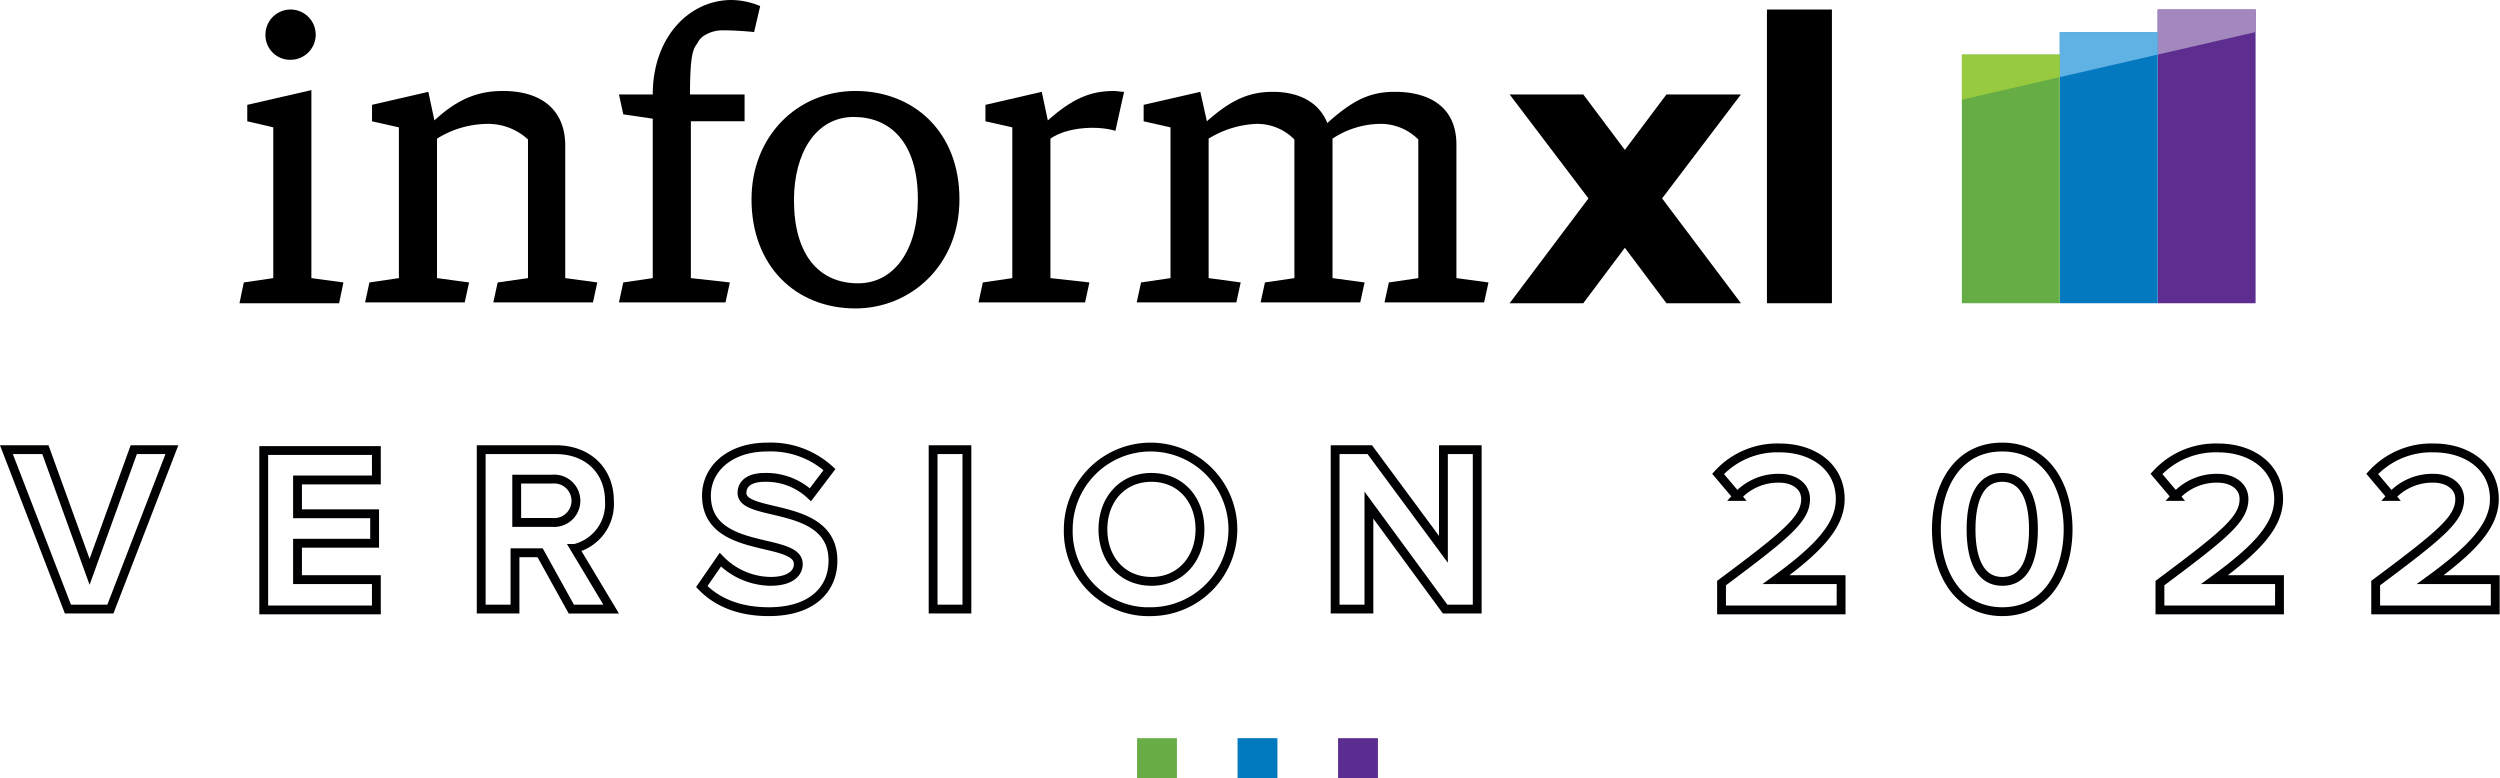
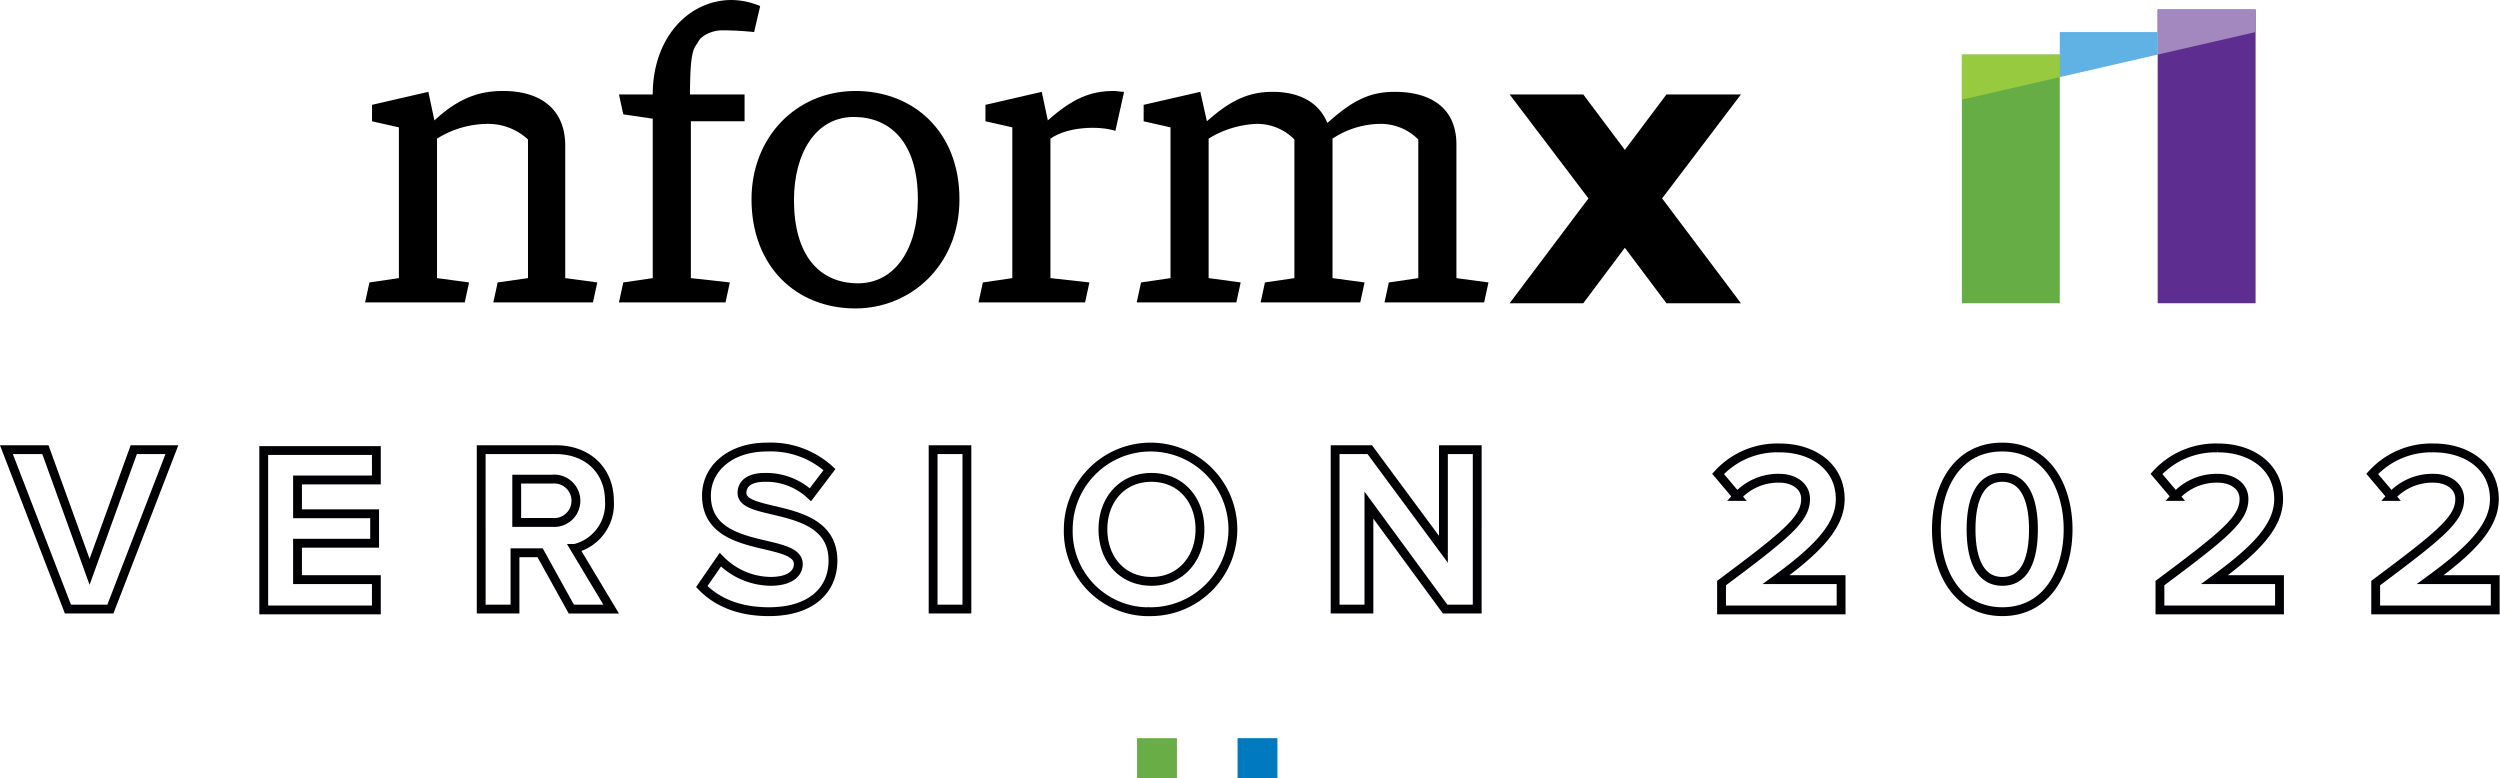
<svg xmlns="http://www.w3.org/2000/svg" viewBox="0 0 288.55 89.8">
  <defs>
    <style>.cls-1{fill:#5d2e8f;}.cls-2{fill:#0479bf;}.cls-3{fill:#67ad45;}.cls-4{fill:#a288bf;}.cls-5{fill:#60b2e4;}.cls-6{fill:#97ca3f;}.cls-7{fill:none;stroke:#000002;stroke-miterlimit:10.82;stroke-width:1.02px;}.cls-8{fill:#68ad45;}.cls-9{fill:#0079bf;}.cls-10{fill:#5c2d91;}</style>
  </defs>
  <g id="Layer_2" data-name="Layer 2">
    <g id="Layer_1-2" data-name="Layer 1">
      <rect class="cls-1" x="249.04" y="1.1" width="11.3" height="33.9" />
-       <rect class="cls-2" x="237.74" y="3.7" width="11.3" height="31.3" />
      <rect class="cls-3" x="226.44" y="6.3" width="11.3" height="28.7" />
      <polygon class="cls-4" points="249.04 1.1 249.04 6.3 260.34 3.7 260.34 1.1 249.04 1.1" />
      <polygon class="cls-5" points="237.74 3.7 237.74 8.9 249.04 6.3 249.04 3.7 237.74 3.7" />
      <polygon class="cls-6" points="226.44 6.3 226.44 11.5 237.74 8.9 237.74 6.3 226.44 6.3" />
      <path d="M98.74,35.6c-6.9,0-12-4.9-12-12.6,0-7.2,5.2-12.5,12-12.5,6.6,0,12,4.6,12,12.5,0,7.7-5.7,12.6-12,12.6m-.2-22.1c-4.4,0-6.9,4.2-6.9,9.6,0,6.2,2.8,9.6,7.4,9.6,4.2,0,6.9-3.9,6.9-9.7,0-6.7-3.3-9.5-7.4-9.5" />
      <path d="M138.54,10.6,132,12.1V14l3.1.7V32.1l-3.4.5-.5,2.3h11.5l.5-2.3-3.7-.5V16a11.39,11.39,0,0,1,5.5-1.7,6,6,0,0,1,4.4,1.8v16l-3.4.5-.5,2.3H157l.5-2.3-3.7-.5V16a10.15,10.15,0,0,1,5.4-1.7,6.11,6.11,0,0,1,4.5,1.8v16l-3.4.5-.5,2.3h11.5l.5-2.3-3.7-.5V16.7c0-4.5-3.3-6.1-7.1-6.1-2.7,0-4.7.8-7.8,3.6-1-2.5-3.4-3.6-6.3-3.6-2.7,0-4.8.9-7.6,3.4Z" />
-       <path d="M33.54,6.9A2.9,2.9,0,1,0,30.64,4a2.84,2.84,0,0,0,2.9,2.9" />
-       <polygon points="35.94 32.1 35.94 10.4 28.54 12.1 28.54 14 31.54 14.7 31.54 32.1 28.14 32.6 27.64 35 39.14 35 39.64 32.6 35.94 32.1" />
      <path d="M57.44,32.6l-.5,2.3h11.5l.5-2.3-3.7-.5V16.8c0-3.9-2.5-6.3-7.2-6.3-2.7,0-5.1.8-7.9,3.4l-.7-3.3-6.5,1.5V14l3.1.7V32.1l-3.4.5-.5,2.3h11.5l.5-2.3-3.7-.5V16a11.16,11.16,0,0,1,5.8-1.7,6.74,6.74,0,0,1,4.7,1.8v16Z" />
      <path d="M79.64,14h6.3V10.9h-6.3c0-5.3.5-5.3.9-6a2,2,0,0,1,.6-.7,3.93,3.93,0,0,1,2.3-.7c1.2,0,2.7.1,3.6.2l.7-3a8.84,8.84,0,0,0-3.3-.7c-4.9,0-9.1,4.3-9.1,10.9h-3.9l.5,2.3,3.4.5V32.1l-3.4.5-.5,2.3h12.3l.5-2.3-4.5-.5V14Z" />
      <path d="M128.54,10.5c-2.7,0-4.8.9-7.6,3.4l-.7-3.3-6.5,1.5V14l3.1.7V32.1l-3.4.5-.5,2.3h12.3l.5-2.3-4.5-.5V16c2-1.4,5.6-1.5,7.5-.9l1-4.5c-.4,0-.8-.1-1.2-.1" />
      <polygon points="200.94 10.9 192.34 10.9 187.54 17.3 182.74 10.9 174.24 10.9 183.34 22.9 174.24 35 182.74 35 187.54 28.6 192.34 35 200.94 35 191.84 22.9 200.94 10.9" />
-       <rect x="203.94" y="1.1" width="7.5" height="33.9" />
      <path class="cls-7" d="M288,70.3V66.9h-7.5c4.8-3.5,7.4-6.2,7.4-9.3,0-3.7-3.1-5.9-7-5.9a9.24,9.24,0,0,0-7.1,3l2.2,2.6a6.39,6.39,0,0,1,4.9-2.1c1.5,0,3,.8,3,2.4,0,2.3-2.2,4.1-9.7,9.7v3.1H288Zm-24.9,0V66.9h-7.5c4.8-3.5,7.4-6.2,7.4-9.3,0-3.7-3.1-5.9-7-5.9a9.24,9.24,0,0,0-7.1,3l2.2,2.6a6.39,6.39,0,0,1,4.9-2.1c1.5,0,3,.8,3,2.4,0,2.3-2.2,4.1-9.7,9.7v3.1h13.8Zm-32-3.2c-2.6,0-3.6-2.6-3.6-6s1-6,3.6-6,3.6,2.6,3.6,6S233.74,67.1,231.14,67.1Zm0,3.5c5.3,0,7.6-4.8,7.6-9.5s-2.3-9.5-7.6-9.5-7.6,4.7-7.6,9.5S225.84,70.6,231.14,70.6Zm-18.6-.3V66.9H205c4.8-3.5,7.4-6.2,7.4-9.3,0-3.7-3.1-5.9-7-5.9a9.24,9.24,0,0,0-7.1,3l2.2,2.6a6.39,6.39,0,0,1,4.9-2.1c1.5,0,3,.8,3,2.4,0,2.3-2.2,4.1-9.7,9.7v3.1h13.8Zm-42,0V51.9h-3.9V63.4l-8.5-11.5h-4V70.3H158v-12l8.8,12Zm-37.6-3.2c-3.4,0-5.6-2.6-5.6-6s2.2-6,5.6-6,5.6,2.6,5.6,6S136.24,67.1,132.94,67.1Zm0,3.5a9.5,9.5,0,1,0-9.6-9.5A9.28,9.28,0,0,0,132.94,70.6Zm-21.3-18.7h-3.9V70.3h3.9ZM88.74,70.6c4.9,0,7.4-2.5,7.4-5.9,0-6.9-10.5-4.9-10.5-7.8,0-1.1.9-1.8,2.6-1.8a7.48,7.48,0,0,1,5.3,2l2.2-2.9a10.08,10.08,0,0,0-7.2-2.6c-4.3,0-7,2.5-7,5.6,0,6.9,10.6,4.7,10.6,7.9,0,1.1-1,2-3.2,2a8.24,8.24,0,0,1-5.8-2.5L81,67.7C82.64,69.4,85.14,70.6,88.74,70.6Zm-25-10.3h-4.1v-5h4.1a2.51,2.51,0,1,1,0,5Zm6.8,10-4.2-7a5.28,5.28,0,0,0,4-5.5c0-3.4-2.4-5.9-6.2-5.9h-8.6V70.3h3.9V63.8h2.9l3.6,6.5Zm-27.1,0V66.9h-9.1V62.7h8.9V59.3h-8.9V55.4h9.1V52h-13V70.4h13Zm-30.7,0,7.1-18.4h-4.4L10.34,66,5.24,51.9H.74l7.1,18.4Z" />
      <rect class="cls-8" x="131.24" y="85.2" width="4.6" height="4.6" />
      <rect class="cls-9" x="142.84" y="85.2" width="4.6" height="4.6" />
-       <rect class="cls-10" x="154.44" y="85.2" width="4.6" height="4.6" />
    </g>
  </g>
</svg>